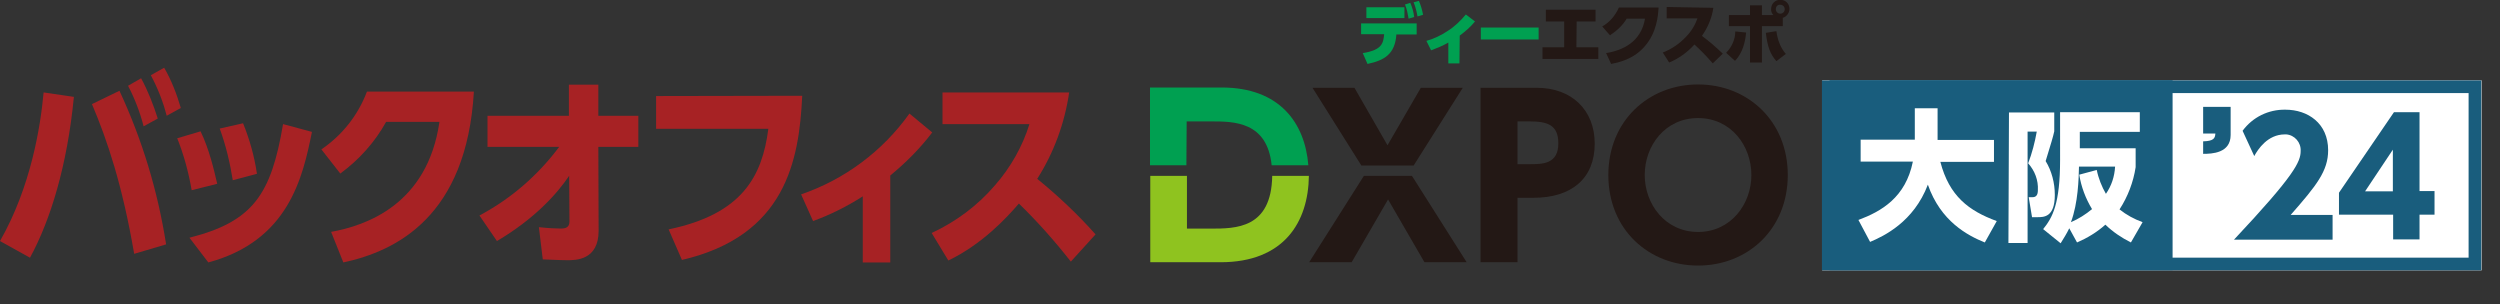
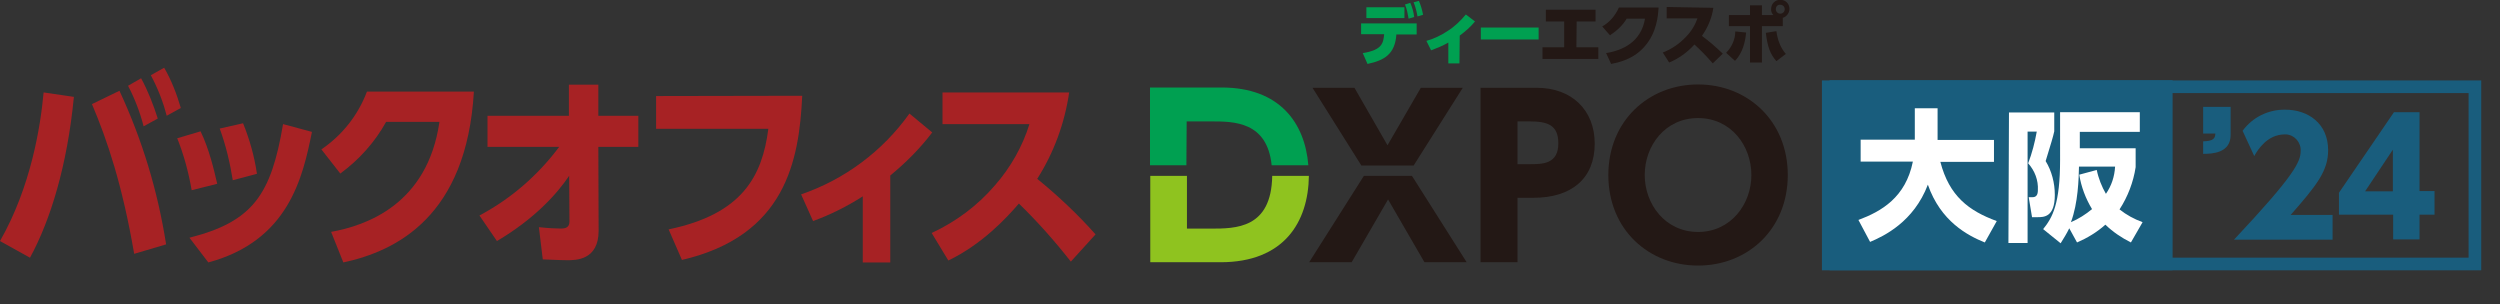
<svg xmlns="http://www.w3.org/2000/svg" version="1.1" id="レイヤー_1" x="0px" y="0px" viewBox="0 0 900 109.6" style="enable-background:new 0 0 900 109.6;" xml:space="preserve">
  <rect x="0" y="0" width="900" height="109.6" fill="#333333" stroke="none" />
  <style type="text/css">
	.st0{fill:#00A051;}
	.st1{fill:#8FC31F;}
	.st2{fill:#231815;}
	.st3{fill:#A72224;}
	.st4{fill:#FFFFFF;}
	.st5{fill:none;stroke:#195D7D;stroke-width:4.554;}
	.st6{fill:#195D7D;}
</style>
  <g id="logo-box-dxpo-osaka-extra" transform="translate(-434 -2163.589)">
    <g id="logo-box-dxpo-tokyo" transform="translate(0 1097)">
      <g id="logo-box-dxpo" transform="translate(434 1087.166)">
        <g id="logo-dxpo" transform="translate(349 5.026)">
          <path id="パス_12109" class="st0" d="M78.2,18.1h8.9c8.2,0,20.1,0.1,21.7,15.8H122c-1.2-15.1-10.2-28-31.2-28H65v28h13.1      L78.2,18.1L78.2,18.1z" />
          <path id="パス_12110" class="st1" d="M86.8,56.7h-8.5v-19H65.1v31.1h25.3c22.8,0,31.6-14.4,31.8-31.1H109      C108.7,56.7,95.9,56.7,86.8,56.7z" />
          <path id="パス_12111" class="st2" d="M142,37.7l-19.7,31.1h15.3l13.1-22.6l13.1,22.6H179l-19.7-31.1      C159.2,37.7,142,37.7,142,37.7z" />
          <path id="パス_12112" class="st2" d="M177.6,6h-15.1l-12,20.7L138.6,6h-15.1l17.6,28h18.8L177.6,6z" />
          <path id="パス_12113" class="st2" d="M204.2,6H184v62.8h13.3V45.6h5.8c13.6,0,22-6.9,22-19.5C225.1,14,216.8,6,204.2,6z       M201.6,33.5h-4.3V18.1h4.3c6.4,0,10.4,1.2,10.4,7.9C212,33.5,206.3,33.5,201.6,33.5z" />
          <path id="パス_12114" class="st2" d="M262.3,4.8c-17.8,0-32.3,13.1-32.3,32.6c0,19.7,14.6,32.6,32.3,32.6      c17.9,0,32.3-13.1,32.3-32.6S280.1,4.8,262.3,4.8z M262.3,57.9c-11.8,0-19.2-10-19.2-20.5s7.3-20.5,19.2-20.5      c11.9,0,19.2,10,19.2,20.5S274.1,57.9,262.3,57.9L262.3,57.9z" />
        </g>
        <g id="logo-box">
          <path id="パス_12117" class="st3" d="M26.6,14.3c-2.4,24.9-8.5,44.5-15.8,57.9L0,66.2c11.2-19.6,14.6-41.4,15.7-53.5      L26.6,14.3z M48.3,70.8c-4.2-24.6-9.7-41-15.2-53.9l9.9-4.8c8.2,17.6,13.8,36.1,16.8,55.3L48.3,70.8z M50.8,7.6      c2.5,4.6,4.4,9.5,6,14.5l-5.1,2.8c-1.3-5.1-3.2-10-5.6-14.6L50.8,7.6z M59.1,3.8c2.6,4.5,4.5,9.4,6,14.5l-5.1,2.8      c-1.3-5.1-3.2-9.9-5.7-14.6L59.1,3.8z" />
          <path id="パス_12118" class="st3" d="M69,47.9c-1.1-6.4-2.8-12.7-5.2-18.7l8.4-2.5c3.1,6.4,4.8,13.7,6,18.9L69,47.9z M68.2,65      c22.8-5.8,29.4-15.4,33.7-40.9l10.4,2.8c-3.3,16.4-8.4,39.2-37.3,47L68.2,65z M83.8,44.3c-1-6.3-2.5-12.6-4.7-18.6l8.4-1.9      c2.4,5.9,4.1,12,5,18.2L83.8,44.3z" />
          <path id="パス_12119" class="st3" d="M119.2,62.9c12.7-2.3,34.7-9.9,39-39.6H139c-4.1,7.4-9.8,13.7-16.5,18.6l-6.8-8.7      c7.5-5.1,13.2-12.3,16.4-20.8h38.5c-2.6,44.9-27.9,57.4-47,61.5L119.2,62.9z" />
          <path id="パス_12120" class="st3" d="M175.5,32.3V21.1h29.3V9.9h10.6v11.2h14.4v11.2h-14.4l0.1,30.2      c0,10.6-8.2,10.6-11.3,10.6c-2,0-3.6-0.1-8.8-0.3L194,61.2c3.6,0.4,6.5,0.5,7.9,0.5c1.7,0,3.1-0.4,3.1-2.5l-0.1-16.5      c-4.3,6.4-12.3,15.4-26,23.5l-6.3-9.2c11.3-6,21-14.4,28.7-24.7L175.5,32.3z" />
          <path id="パス_12121" class="st3" d="M288.8,13.9c-1.1,23.4-6,50.4-43.3,59.1l-4.8-11c26.5-5.5,33.7-19.1,35.9-36.2h-40.4V14      L288.8,13.9L288.8,13.9z" />
          <path id="パス_12122" class="st3" d="M320.5,73.9h-9.9V50.1c-5.6,3.6-11.6,6.6-17.9,8.9l-4.3-9.6c15.7-5.4,29.3-15.5,39-29.1      l8.2,6.8c-4.4,5.8-9.5,10.9-15.1,15.5V73.9z" />
          <path id="パス_12123" class="st3" d="M384.9,12.7c-1.6,11-5.5,21.7-11.5,31.1c7.5,6.1,14.6,12.8,21,20l-8.9,9.8      c-5.8-7.4-12-14.4-18.7-20.9c-4.2,4.9-13.1,14.6-25.4,20.5l-6-9.9c8.8-4.1,16.6-9.9,22.9-17.3c5.6-6.4,9.8-13.9,12.3-21.9h-31.3      V12.7H384.9z" />
        </g>
      </g>
      <g id="logo-osaka" transform="translate(986.873 1090.922)">
        <g id="グループ_14640" transform="translate(-4927.042 -63.75)">
          <g id="長方形_2037" transform="translate(4927.042 63.749)">
-             <rect x="103.1" y="4.6" class="st4" width="237.4" height="68.4" />
            <rect x="105.3" y="6.9" class="st5" width="232.8" height="63.8" />
          </g>
          <rect id="長方形_2038" x="5032.8" y="68.3" class="st6" width="123.5" height="68.4" />
        </g>
        <g id="グループ_14641" transform="translate(-4927.042 -63.75)">
          <path id="パス_12544" class="st4" d="M5043.2,118.6c8.3-3.1,17-8.1,19.6-21H5044v-7.9h19.5V78.4h8.2v11.4h20.3v7.9h-19.3      c3.2,12.3,10.2,17.6,20.3,21.3l-4.3,7.7c-6.2-2.5-15.9-7.6-20.5-20.8c-5.1,13.4-15.8,18.5-20.8,20.6L5043.2,118.6z" />
-           <path id="パス_12545" class="st4" d="M5097.4,79.9h16.3v6.8c-0.5,2.3-1.1,4.1-3.1,10.7c2.2,3.6,3.3,7.9,3.3,12.2      c0,8-3.9,8-6.3,8h-1.9l-1.2-7.2h1.4c1.2,0,1.9-0.7,1.9-2.5c0.2-3.6-1.1-7-3.5-9.7c1.4-3.6,2.4-7.5,3.1-11.4h-3.3v40.1h-6.9      L5097.4,79.9z M5141.3,126.7c-3.4-1.7-6.5-3.8-9.2-6.4c-3,2.7-6.5,4.8-10.2,6.4l-2.8-5.1c-0.9,1.9-2,3.6-3.1,5.4l-6.3-5.1      c3.4-4.2,6.1-9.1,6.1-25V79.8h28.7v7.1h-21.6v5.9h20.1v6.8c-0.8,5.3-2.8,10.6-5.8,15.2c2.5,2,5.3,3.5,8.3,4.6L5141.3,126.7z       M5129,100.6c0.6,3,1.8,6,3.3,8.6c2-2.9,3.1-6.2,3.3-9.8h-13c-0.1,4.3-0.3,13.1-2.9,20c2.8-1.2,5.3-2.8,7.6-4.7      c-2.3-3.8-3.9-8-4.6-12.4L5129,100.6z" />
+           <path id="パス_12545" class="st4" d="M5097.4,79.9h16.3v6.8c-0.5,2.3-1.1,4.1-3.1,10.7c2.2,3.6,3.3,7.9,3.3,12.2      c0,8-3.9,8-6.3,8h-1.9l-1.2-7.2h1.4c1.2,0,1.9-0.7,1.9-2.5c0.2-3.6-1.1-7-3.5-9.7c1.4-3.6,2.4-7.5,3.1-11.4h-3.3v40.1h-6.9      L5097.4,79.9z M5141.3,126.7c-3.4-1.7-6.5-3.8-9.2-6.4c-3,2.7-6.5,4.8-10.2,6.4l-2.8-5.1c-0.9,1.9-2,3.6-3.1,5.4l-6.3-5.1      c3.4-4.2,6.1-9.1,6.1-25V79.8h28.7v7.1h-21.6v5.9h20.1v6.8c-0.8,5.3-2.8,10.6-5.8,15.2c2.5,2,5.3,3.5,8.3,4.6L5141.3,126.7M5129,100.6c0.6,3,1.8,6,3.3,8.6c2-2.9,3.1-6.2,3.3-9.8h-13c-0.1,4.3-0.3,13.1-2.9,20c2.8-1.2,5.3-2.8,7.6-4.7      c-2.3-3.8-3.9-8-4.6-12.4L5129,100.6z" />
        </g>
        <g id="グループ_14643" transform="translate(-4927.042 -63.75)">
          <path id="パス_12553" class="st6" d="M5177.2,77.9V88c0,6.6-6.8,6.8-9.9,6.8v-4.5c3.8-0.1,4.3-1.1,4.4-2.8h-4.4v-9.6H5177.2z" />
          <path id="パス_12554" class="st6" d="M5213.9,116.9v8.8h-35.5c21.9-23.3,24-28.1,24-31.9c0.2-3.1-2.2-5.8-5.2-6      c-0.2,0-0.4,0-0.5,0c-6.2,0-9.7,5.4-11,7.8l-4.2-9.1c3.6-4.9,9.3-7.7,15.4-7.6c8.1,0,15.4,4.9,15.4,14.6      c0,7.5-4.2,12.7-13.5,23.3H5213.9L5213.9,116.9z" />
          <path id="パス_12555" class="st6" d="M5235.7,125.6v-8.9h-19.5v-7.9l19.8-29h9.2v28.4h5.4v8.5h-5.4v8.9L5235.7,125.6      L5235.7,125.6z M5225.6,108.3h10v-15L5225.6,108.3z" />
        </g>
      </g>
    </g>
    <g id="グループ_14956" transform="translate(69.299 2211.405)">
      <path id="パス_13008" class="st0" d="M855.3-28.7c6.9-1.1,7.4-3.5,7.7-6.8h-8.3v-3.9h20v4h-7.3c-0.5,7-4.2,9.3-10.4,10.6    L855.3-28.7z M870.3-45.2v3.9h-13.7v-3.9H870.3z M872.4-46.8c0.7,1.6,1.2,3.3,1.4,5.1l-2,0.6c-0.3-1.7-0.6-3.4-1.3-5.1L872.4-46.8    z M875.5-47.5c0.7,1.6,1.2,3.3,1.5,5l-2,0.6c-0.3-1.7-0.7-3.4-1.4-5.1L875.5-47.5z" />
      <path id="パス_13009" class="st0" d="M890.1-25h-4v-7.5c-2,1.2-4.1,2-6.2,2.8l-1.7-3.4c2.8-0.8,5.3-2,7.7-3.6    c2.4-1.5,4.6-3.6,6.5-5.9l3.3,2.5c-1.6,2-3.5,3.6-5.5,5.1L890.1-25L890.1-25z" />
      <path id="パス_13010" class="st0" d="M918.6-37.9v4.3h-20.8v-4.3H918.6z" />
      <path id="パス_13011" class="st2" d="M932.2-30.8h7.9v4.2h-20.1v-4.2h7.8v-9.3h-6.6v-4.2h17.9v4.2h-6.8L932.2-30.8z" />
      <path id="パス_13012" class="st2" d="M942.9-28.7c6-1,12.6-4,14-12.4h-6.6c-1.4,2.4-3.6,4.4-6,6l-2.8-3.2c2.7-1.5,4.7-3.9,6-6.8    h14.3c-0.2,2.6-0.5,9-5.2,14.2c-1.8,2-5.1,4.9-11.9,6.1L942.9-28.7z" />
      <path id="パス_13013" class="st2" d="M981.5-45c-0.5,3.6-2,7.1-4.1,10.1c2.7,2,5.1,4.1,7.5,6.4l-3.6,3.5c-2-2.3-4.2-4.6-6.6-6.8    c-2.5,2.8-5.7,5.1-9.1,6.5l-2.3-3.6c3.1-1.2,5.9-3.1,8.2-5.5c2-2,3.4-4.3,4.3-6.8h-11.1v-4.1L981.5-45z" />
      <path id="パス_13014" class="st2" d="M986.1-28.8c2-2,3.3-4.8,3.3-7.7l3.9,0.4c-0.3,3.3-1.2,7.3-4,10.2L986.1-28.8z     M1003.1-42.4c-0.5-0.5-0.9-1.4-0.8-2.2c0-1.8,1.4-3.3,3.3-3.3s3.3,1.4,3.3,3.3c0,1.4-1,2.8-2.4,3.2v3H999v13.1h-4.3v-13.1h-7.6    v-4h7.6v-3.5h4.3v3.5C999-42.4,1003.1-42.4,1003.1-42.4z M1004.2-36.6c0.4,3,1.4,5.9,3.4,8.2l-3.4,2.6c-2.2-2.5-3.2-5.1-3.8-10.2    L1004.2-36.6z M1004-44.5c0,0.9,0.7,1.6,1.6,1.6l0,0c0.9,0,1.6-0.7,1.6-1.6l0,0c0-0.9-0.7-1.6-1.6-1.6l0,0    C1004.7-46.2,1004-45.5,1004-44.5L1004-44.5L1004-44.5z" />
    </g>
  </g>
</svg>